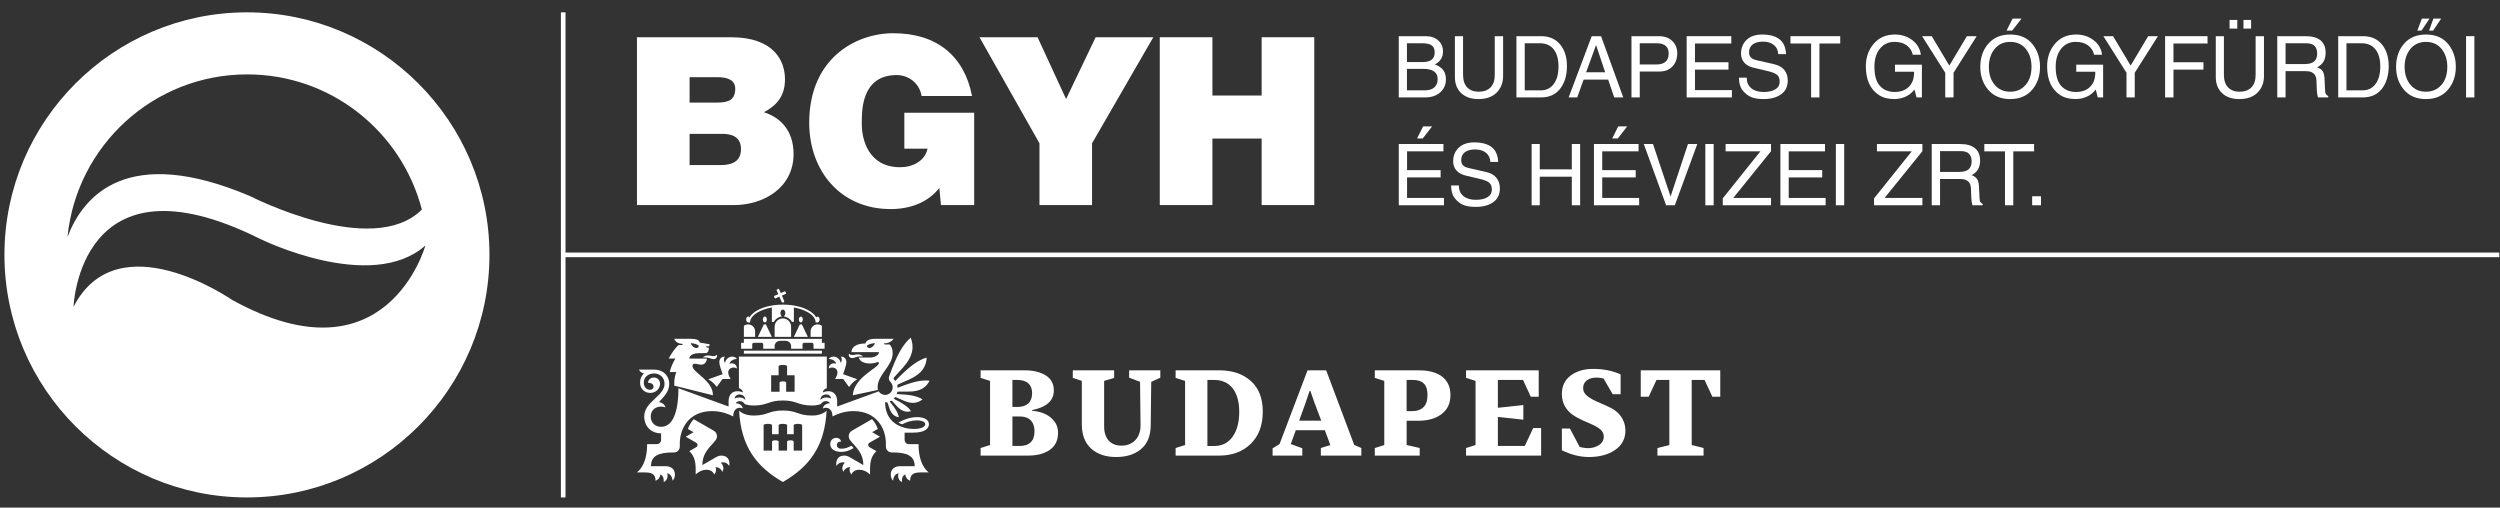
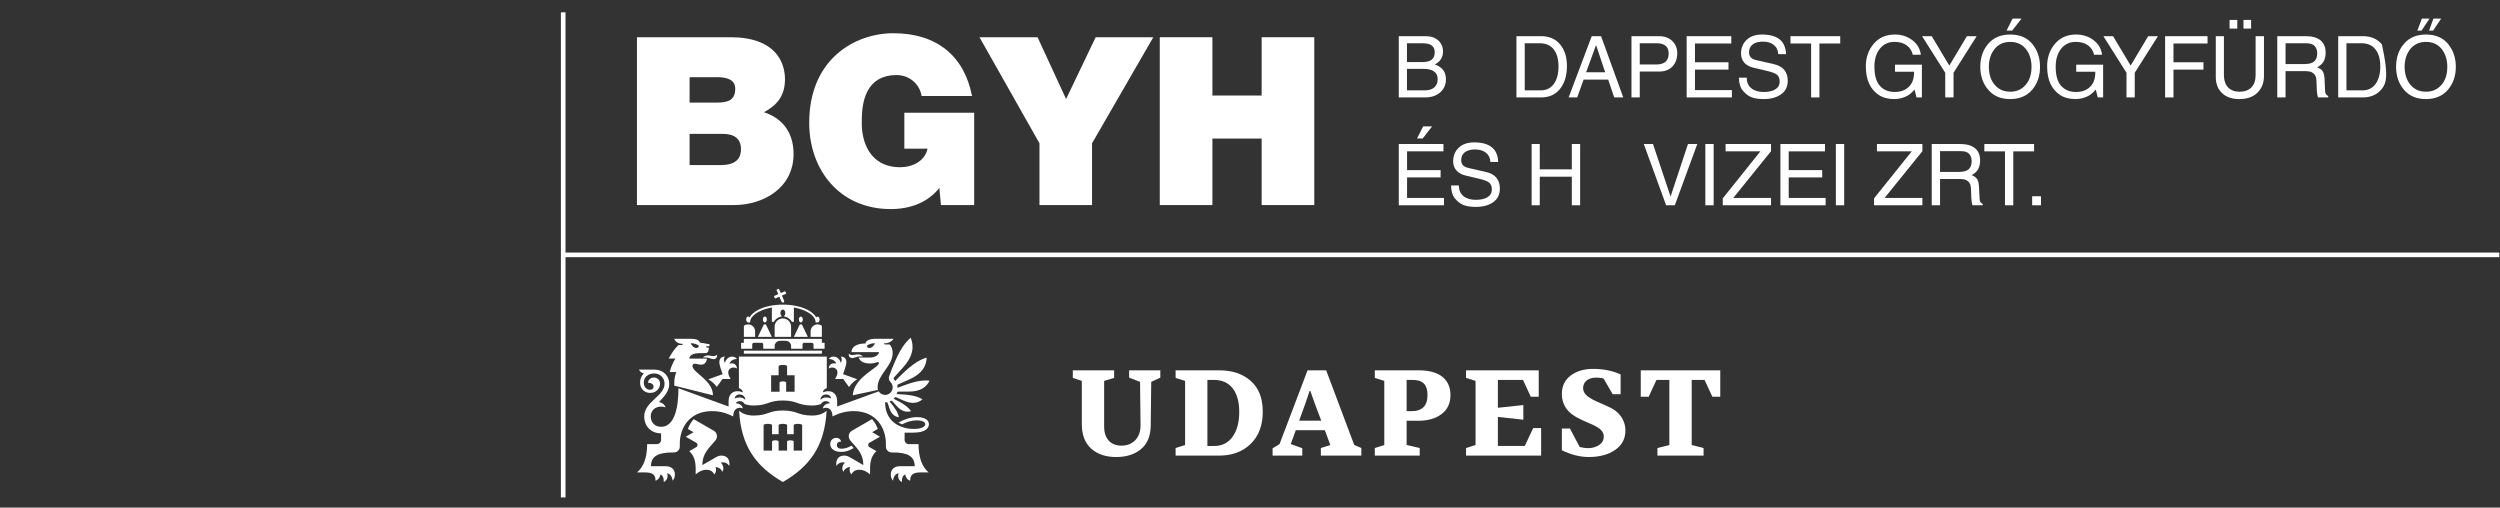
<svg xmlns="http://www.w3.org/2000/svg" width="197" height="40" viewBox="0 0 197 40" fill="none">
  <rect x="0" y="0" width="197" height="40" fill="#333333" stroke="none" />
  <path d="M110.223 2.851H112.344C112.759 2.851 113.089 2.963 113.34 3.189C113.586 3.414 113.708 3.705 113.708 4.063C113.708 4.281 113.658 4.479 113.545 4.659C113.44 4.836 113.276 4.974 113.063 5.073C113.363 5.188 113.585 5.337 113.728 5.527C113.87 5.714 113.939 5.957 113.939 6.25C113.939 6.667 113.789 7.009 113.491 7.278C113.19 7.543 112.79 7.677 112.299 7.677H110.223V2.851H110.223ZM110.868 4.893H112.057C112.4 4.893 112.653 4.831 112.815 4.704C112.973 4.578 113.056 4.382 113.056 4.115C113.056 3.884 112.982 3.709 112.829 3.587C112.675 3.467 112.424 3.408 112.063 3.408H110.868V4.893ZM110.868 7.12H112.263C112.604 7.12 112.859 7.041 113.031 6.881C113.202 6.722 113.289 6.508 113.289 6.241C113.289 5.965 113.192 5.761 112.999 5.627C112.81 5.493 112.53 5.426 112.157 5.426H110.868V7.12Z" fill="white" />
-   <path d="M118.445 2.851V5.983C118.445 6.52 118.274 6.954 117.939 7.295C117.598 7.635 117.122 7.807 116.501 7.807C115.926 7.807 115.471 7.649 115.141 7.335C114.81 7.021 114.646 6.599 114.646 6.073V2.851H115.289V5.888C115.289 6.332 115.4 6.668 115.621 6.892C115.844 7.116 116.144 7.227 116.518 7.227C116.915 7.227 117.225 7.116 117.451 6.892C117.675 6.668 117.787 6.338 117.787 5.902V2.851H118.445Z" fill="white" />
  <path d="M119.495 2.851H121.45C122.084 2.851 122.58 3.069 122.938 3.502C123.298 3.936 123.474 4.501 123.474 5.195C123.474 5.939 123.298 6.539 122.938 6.994C122.58 7.453 122.074 7.677 121.426 7.677H119.495V2.851ZM120.149 7.12H121.409C121.848 7.12 122.194 6.95 122.44 6.614C122.685 6.28 122.81 5.819 122.81 5.24C122.81 4.662 122.685 4.215 122.437 3.896C122.188 3.575 121.825 3.413 121.353 3.408H120.149V7.12Z" fill="white" />
  <path d="M124.789 6.273L124.284 7.677H123.609L125.428 2.851H126.164L127.912 7.677H127.2L126.725 6.273H124.789ZM126.489 5.696L125.777 3.569H125.763L124.984 5.696H126.489Z" fill="white" />
  <path d="M129.212 7.677H128.56V2.851H130.73C131.161 2.851 131.51 2.974 131.773 3.229C132.032 3.476 132.168 3.805 132.168 4.207C132.168 4.623 132.039 4.969 131.788 5.237C131.532 5.506 131.181 5.639 130.731 5.639H129.213V7.677H129.212ZM129.212 5.082H130.511C130.838 5.082 131.084 5.008 131.247 4.866C131.41 4.721 131.492 4.505 131.492 4.213C131.492 3.953 131.418 3.755 131.256 3.615C131.099 3.476 130.86 3.408 130.537 3.408H129.212V5.082Z" fill="white" />
  <path d="M136.472 7.677H132.909V2.851H136.426V3.428H133.564V4.906H136.204V5.485H133.564V7.1H136.472V7.677Z" fill="white" />
  <path d="M140.125 4.264C140.11 3.955 139.995 3.716 139.78 3.543C139.566 3.367 139.282 3.28 138.928 3.28C138.577 3.28 138.302 3.354 138.114 3.499C137.92 3.643 137.824 3.855 137.824 4.128C137.824 4.274 137.867 4.402 137.953 4.506C138.036 4.612 138.183 4.688 138.397 4.739L139.776 5.054C140.144 5.135 140.424 5.288 140.606 5.516C140.785 5.741 140.876 6.019 140.876 6.346C140.876 6.821 140.699 7.186 140.347 7.433C139.996 7.682 139.543 7.807 138.98 7.807C138.555 7.807 138.22 7.75 137.972 7.642C137.725 7.533 137.511 7.358 137.316 7.119C137.125 6.881 137.03 6.547 137.03 6.118H137.641C137.641 6.478 137.761 6.755 137.997 6.95C138.239 7.15 138.562 7.248 138.977 7.248C139.374 7.248 139.685 7.176 139.906 7.035C140.129 6.895 140.239 6.694 140.239 6.434C140.239 6.196 140.174 6.021 140.042 5.904C139.91 5.787 139.652 5.683 139.262 5.592L138.223 5.349C137.877 5.27 137.62 5.133 137.449 4.937C137.278 4.74 137.194 4.498 137.194 4.213C137.194 3.781 137.34 3.423 137.631 3.143C137.924 2.862 138.329 2.721 138.853 2.721C139.445 2.721 139.904 2.846 140.223 3.093C140.542 3.338 140.715 3.729 140.741 4.264H140.125Z" fill="white" />
  <path d="M142.716 3.428H141.09V2.851H145.01V3.428H143.371V7.677H142.716V3.428Z" fill="white" />
  <path d="M149.326 5.096H151.445V7.677H151.021L150.862 7.053C150.659 7.316 150.415 7.507 150.137 7.627C149.858 7.746 149.566 7.806 149.272 7.806C148.786 7.806 148.383 7.701 148.058 7.489C147.73 7.277 147.478 6.986 147.299 6.614C147.121 6.241 147.028 5.775 147.028 5.221C147.028 4.526 147.237 3.935 147.647 3.452C148.062 2.965 148.617 2.72 149.314 2.72C149.836 2.72 150.295 2.867 150.684 3.16C151.071 3.449 151.299 3.835 151.365 4.313H150.729C150.656 3.997 150.491 3.748 150.243 3.569C149.996 3.389 149.68 3.3 149.281 3.3C148.805 3.3 148.427 3.479 148.135 3.838C147.845 4.193 147.704 4.668 147.704 5.258C147.704 5.942 147.845 6.444 148.135 6.765C148.42 7.087 148.812 7.248 149.311 7.248C149.632 7.248 149.906 7.183 150.132 7.056C150.358 6.926 150.528 6.753 150.648 6.532C150.772 6.314 150.83 6.019 150.83 5.654H149.325V5.096H149.326Z" fill="white" />
  <path d="M153.939 7.677H153.285V5.735L151.46 2.851H152.221L153.606 5.168L154.992 2.851H155.761L153.939 5.735V7.677Z" fill="white" />
  <path d="M160.754 5.265C160.754 5.983 160.547 6.59 160.134 7.075C159.713 7.563 159.139 7.807 158.407 7.807C157.662 7.807 157.086 7.563 156.673 7.075C156.256 6.59 156.047 5.983 156.047 5.265C156.047 4.541 156.256 3.936 156.673 3.452C157.086 2.965 157.663 2.721 158.407 2.721C159.163 2.721 159.741 2.969 160.147 3.465C160.552 3.96 160.754 4.56 160.754 5.265ZM160.083 5.265C160.083 4.7 159.936 4.23 159.636 3.857C159.338 3.488 158.927 3.301 158.407 3.301C157.887 3.301 157.476 3.488 157.177 3.857C156.874 4.23 156.723 4.7 156.723 5.265C156.723 5.846 156.875 6.318 157.182 6.682C157.487 7.048 157.898 7.227 158.407 7.227C158.901 7.227 159.308 7.051 159.616 6.695C159.928 6.341 160.083 5.863 160.083 5.265ZM158.557 2.414H158.116L158.591 1.466H159.297L158.557 2.414Z" fill="white" />
  <path d="M163.607 5.096H165.726V7.677H165.303L165.147 7.053C164.939 7.316 164.699 7.507 164.422 7.627C164.141 7.746 163.857 7.806 163.553 7.806C163.071 7.806 162.663 7.701 162.34 7.489C162.015 7.277 161.762 6.986 161.582 6.614C161.405 6.241 161.314 5.775 161.314 5.221C161.314 4.526 161.52 3.935 161.93 3.452C162.345 2.965 162.9 2.72 163.599 2.72C164.122 2.72 164.576 2.867 164.966 3.16C165.356 3.449 165.58 3.835 165.643 4.313H165.014C164.94 3.997 164.778 3.748 164.53 3.569C164.281 3.389 163.96 3.3 163.567 3.3C163.095 3.3 162.709 3.479 162.421 3.838C162.134 4.193 161.988 4.668 161.988 5.258C161.988 5.942 162.131 6.444 162.416 6.765C162.704 7.087 163.097 7.248 163.592 7.248C163.916 7.248 164.192 7.183 164.417 7.056C164.644 6.926 164.811 6.753 164.933 6.532C165.053 6.314 165.111 6.019 165.111 5.654H163.608V5.096H163.607Z" fill="white" />
  <path d="M168.217 7.677H167.568V5.735L165.746 2.851H166.509L167.895 5.168L169.275 2.851H170.044L168.217 5.735V7.677Z" fill="white" />
  <path d="M171.269 7.677H170.611V2.851H173.954V3.428H171.269V4.906H173.632V5.485H171.269V7.677Z" fill="white" />
  <path d="M178.401 2.85V5.983C178.401 6.52 178.234 6.954 177.895 7.295C177.556 7.636 177.078 7.807 176.456 7.807C175.881 7.807 175.423 7.649 175.097 7.335C174.766 7.022 174.604 6.599 174.604 6.073V2.85H175.244V5.889C175.244 6.333 175.358 6.667 175.579 6.893C175.804 7.116 176.097 7.228 176.469 7.228C176.871 7.228 177.179 7.116 177.405 6.893C177.63 6.667 177.743 6.338 177.743 5.901V2.85H178.401ZM176.298 2.256H175.691V1.572H176.298V2.256ZM177.387 2.256H176.786V1.572H177.387V2.256Z" fill="white" />
  <path d="M180.101 7.677H179.449V2.851H181.681C182.201 2.851 182.593 2.961 182.859 3.181C183.127 3.403 183.26 3.725 183.26 4.147C183.26 4.426 183.206 4.656 183.1 4.845C182.993 5.028 182.821 5.182 182.595 5.303C182.792 5.376 182.932 5.479 183.021 5.605C183.108 5.74 183.16 5.941 183.174 6.212L183.214 7.113C183.22 7.261 183.243 7.368 183.287 7.426C183.332 7.487 183.388 7.534 183.464 7.569V7.677H182.657C182.617 7.558 182.585 7.374 182.566 7.129C182.551 6.886 182.541 6.663 182.541 6.467C182.541 6.368 182.534 6.267 182.515 6.163C182.499 6.061 182.458 5.968 182.401 5.886C182.34 5.801 182.256 5.735 182.144 5.683C182.03 5.633 181.876 5.605 181.682 5.605H180.102V7.677H180.101ZM180.101 5.046H181.614C181.962 5.046 182.214 4.976 182.368 4.832C182.519 4.687 182.595 4.482 182.595 4.212C182.595 3.967 182.529 3.774 182.397 3.626C182.269 3.482 182.042 3.408 181.72 3.408H180.102V5.046H180.101Z" fill="white" />
-   <path d="M184.251 2.851H186.208C186.841 2.851 187.336 3.069 187.696 3.502C188.049 3.936 188.23 4.501 188.23 5.195C188.23 5.939 188.049 6.539 187.696 6.994C187.336 7.453 186.831 7.677 186.181 7.677H184.251V2.851ZM184.902 7.12H186.167C186.606 7.12 186.949 6.95 187.194 6.614C187.441 6.28 187.567 5.819 187.567 5.24C187.567 4.662 187.441 4.215 187.188 3.896C186.94 3.575 186.581 3.413 186.11 3.408H184.901V7.12H184.902Z" fill="white" />
+   <path d="M184.251 2.851H186.208C186.841 2.851 187.336 3.069 187.696 3.502C188.23 5.939 188.049 6.539 187.696 6.994C187.336 7.453 186.831 7.677 186.181 7.677H184.251V2.851ZM184.902 7.12H186.167C186.606 7.12 186.949 6.95 187.194 6.614C187.441 6.28 187.567 5.819 187.567 5.24C187.567 4.662 187.441 4.215 187.188 3.896C186.94 3.575 186.581 3.413 186.11 3.408H184.901V7.12H184.902Z" fill="white" />
  <path d="M193.52 5.265C193.52 5.983 193.31 6.59 192.894 7.075C192.476 7.563 191.9 7.807 191.167 7.807C190.428 7.807 189.845 7.563 189.433 7.075C189.018 6.59 188.812 5.983 188.812 5.265C188.812 4.541 189.018 3.936 189.433 3.452C189.845 2.965 190.428 2.721 191.167 2.721C191.922 2.721 192.505 2.969 192.91 3.465C193.316 3.96 193.52 4.56 193.52 5.265ZM192.848 5.265C192.848 4.7 192.696 4.23 192.401 3.857C192.099 3.488 191.689 3.301 191.167 3.301C190.651 3.301 190.24 3.488 189.937 3.857C189.635 4.23 189.484 4.7 189.484 5.265C189.484 5.846 189.64 6.318 189.944 6.682C190.248 7.048 190.659 7.227 191.167 7.227C191.667 7.227 192.068 7.051 192.38 6.695C192.693 6.341 192.848 5.863 192.848 5.265ZM190.486 2.414L190.845 1.466H191.446L190.815 2.414H190.486ZM191.409 2.414L191.754 1.466H192.364L191.728 2.414H191.409Z" fill="white" />
-   <path d="M194.98 2.849H194.326V7.677H194.98V2.849Z" fill="white" />
  <path d="M113.785 16.176H110.224V11.348H113.743V11.927H110.877V13.404H113.52V13.981H110.877V15.598H113.785V16.176ZM112.11 10.911H111.663L112.142 9.961H112.848L112.11 10.911Z" fill="white" />
  <path d="M117.441 12.759C117.426 12.455 117.311 12.213 117.1 12.04C116.881 11.865 116.598 11.777 116.245 11.777C115.89 11.777 115.619 11.851 115.43 11.996C115.237 12.143 115.143 12.352 115.143 12.627C115.143 12.773 115.187 12.899 115.266 13.006C115.349 13.109 115.502 13.187 115.715 13.236L117.092 13.552C117.467 13.633 117.743 13.786 117.921 14.015C118.1 14.24 118.19 14.518 118.19 14.843C118.19 15.321 118.017 15.685 117.666 15.932C117.316 16.18 116.859 16.303 116.3 16.303C115.872 16.303 115.537 16.251 115.288 16.142C115.04 16.031 114.825 15.856 114.633 15.618C114.444 15.379 114.348 15.045 114.348 14.617H114.957C114.957 14.974 115.077 15.253 115.315 15.451C115.555 15.647 115.878 15.746 116.292 15.746C116.692 15.746 117.001 15.675 117.223 15.535C117.446 15.393 117.558 15.193 117.558 14.931C117.558 14.695 117.49 14.519 117.358 14.402C117.227 14.285 116.969 14.181 116.582 14.092L115.543 13.847C115.196 13.768 114.939 13.63 114.768 13.434C114.596 13.238 114.509 12.998 114.509 12.71C114.509 12.278 114.655 11.921 114.946 11.64C115.24 11.36 115.649 11.22 116.17 11.22C116.761 11.22 117.22 11.343 117.539 11.591C117.86 11.836 118.035 12.227 118.057 12.759H117.441Z" fill="white" />
  <path d="M124.514 16.176H123.859V13.923H121.333V16.176H120.693V11.348H121.333V13.345H123.859V11.348H124.514V16.176Z" fill="white" />
-   <path d="M129.165 16.176H125.603V11.348H129.118V11.927H126.255V13.404H128.894V13.981H126.255V15.598H129.165V16.176ZM127.484 10.911H127.041L127.516 9.961H128.222L127.484 10.911Z" fill="white" />
  <path d="M133.012 11.349H133.746L131.975 16.176H131.29L129.531 11.349H130.256L131.634 15.465H131.648L133.012 11.349Z" fill="white" />
  <path d="M135.036 11.348H134.381V16.176H135.036V11.348Z" fill="white" />
  <path d="M139.557 16.176H135.754V15.631L138.717 11.927H135.977V11.348H139.557V11.914L136.581 15.598H139.557V16.176Z" fill="white" />
  <path d="M143.859 16.176H140.296V11.348H143.811V11.927H140.95V13.404H143.59V13.981H140.95V15.598H143.859V16.176Z" fill="white" />
  <path d="M145.322 11.348H144.667V16.176H145.322V11.348Z" fill="white" />
  <path d="M151.485 16.176H147.675V15.631L150.643 11.927H147.903V11.348H151.485V11.914L148.505 15.598H151.485V16.176Z" fill="white" />
  <path d="M152.875 16.176H152.22V11.348H154.454C154.971 11.348 155.365 11.459 155.632 11.68C155.899 11.902 156.033 12.226 156.033 12.646C156.033 12.921 155.976 13.157 155.87 13.341C155.765 13.529 155.594 13.68 155.365 13.802C155.562 13.874 155.704 13.975 155.793 14.107C155.882 14.237 155.93 14.438 155.944 14.712L155.989 15.611C155.99 15.76 156.015 15.866 156.059 15.926C156.103 15.985 156.16 16.031 156.236 16.067V16.176H155.428C155.389 16.056 155.356 15.872 155.341 15.628C155.325 15.382 155.315 15.162 155.315 14.963C155.315 14.865 155.308 14.766 155.287 14.662C155.272 14.561 155.233 14.466 155.172 14.383C155.112 14.299 155.029 14.233 154.914 14.181C154.8 14.132 154.649 14.104 154.455 14.104H152.876V16.176H152.875ZM152.875 13.546H154.383C154.736 13.546 154.989 13.474 155.139 13.331C155.288 13.188 155.366 12.982 155.366 12.709C155.366 12.465 155.303 12.272 155.169 12.125C155.038 11.981 154.817 11.908 154.492 11.908H152.876V13.546H152.875Z" fill="white" />
  <path d="M157.992 11.927H156.365V11.349H160.287V11.927H158.647V16.176H157.992V11.927Z" fill="white" />
  <path d="M160.83 15.465H160.134V16.176H160.83V15.465Z" fill="white" />
  <path d="M50.192 2.934H57.561C61.107 2.934 61.856 4.902 61.856 6.247C61.856 7.584 61.197 8.307 60.198 8.843C61.405 9.231 62.533 10.197 62.533 12.14C62.533 14.791 60.179 16.16 57.824 16.16H50.192V2.934ZM54.34 8.083H56.526C57.412 8.083 57.937 7.86 57.937 6.993C57.937 6.327 57.374 6.081 56.526 6.081H54.34V8.083ZM54.34 13.009H56.77C57.618 13.009 58.39 12.768 58.39 11.753C58.39 10.956 57.9 10.548 56.937 10.548H54.34V13.009Z" fill="white" />
  <path d="M74.019 14.809C73.092 15.989 71.675 16.475 70.186 16.475C66.211 16.475 63.766 13.442 63.766 9.672C63.766 4.64 67.384 2.619 70.395 2.619C73.844 2.619 75.992 4.436 76.595 7.566H72.622C72.467 6.601 71.638 5.915 70.66 5.915C67.812 5.915 67.909 8.861 67.909 9.767C67.909 11.012 68.437 13.177 70.941 13.177C71.905 13.177 72.884 12.698 73.092 11.714H71.262V8.881H76.765V16.159H74.148L74.019 14.809Z" fill="white" />
  <path d="M81.91 11.292L77.183 2.934H81.76L84.007 7.803L86.339 2.934H90.88L86.053 11.292V16.16H81.91V11.292Z" fill="white" />
  <path d="M91.39 2.934H95.538V7.528H99.418V2.934H103.565V16.159H99.418V10.918H95.538V16.159H91.39V2.934Z" fill="white" />
-   <path d="M19.46 0.973C8.916 0.973 0.35 9.545 0.35 20.08C0.35 30.622 8.916 39.198 19.46 39.198C29.999 39.198 38.569 30.622 38.569 20.08C38.569 9.545 29.999 0.973 19.46 0.973ZM19.478 5.862C26.103 5.862 31.652 10.388 33.242 16.512C29.362 20.413 19.727 15.463 19.727 15.463C10.004 11.326 6.545 15.45 5.318 18.675C6.031 11.482 12.1 5.862 19.478 5.862ZM18.268 23.62C18.268 23.62 9.294 17.392 5.794 24.175C5.794 24.175 6.226 11.71 20.476 18.815C20.476 18.815 29.227 23.146 33.52 19.348C33.52 19.348 30.489 30.383 18.268 23.62Z" fill="white" />
-   <path d="M81.33 32.313V32.37C81.947 32.417 82.447 32.607 82.815 32.918C83.184 33.231 83.374 33.62 83.374 34.102C83.374 34.697 83.156 35.152 82.719 35.454C82.286 35.75 81.727 35.9 81.037 35.9H77.272V35.304L78.017 35.067V30.013L77.272 29.777V29.182H80.742C81.415 29.182 81.972 29.314 82.399 29.578C82.825 29.844 83.042 30.241 83.042 30.761C83.042 31.566 82.476 32.087 81.33 32.313ZM80.175 32.067C80.925 32.067 81.33 31.689 81.33 30.981C81.33 30.308 80.925 29.939 80.175 29.939H79.778V32.067H80.175ZM79.779 32.816V35.142H80.357C81.113 35.142 81.521 34.745 81.521 33.988C81.521 33.241 81.105 32.816 80.357 32.816H79.779Z" fill="white" />
  <path d="M84.537 29.778V29.183H87.793V29.778L87.006 30.014V33.611C87.006 34.568 87.518 35.117 88.38 35.117C89.288 35.117 89.883 34.472 89.875 33.517L89.836 30.09L88.976 29.759V29.182H91.433V29.759L90.717 30.09L90.677 33.516C90.67 34.349 90.414 34.972 89.912 35.388C89.418 35.805 88.768 36.013 87.953 36.013C87.138 36.013 86.484 35.796 85.985 35.352C85.492 34.905 85.247 34.263 85.247 33.422V30.013L84.537 29.778Z" fill="white" />
  <path d="M92.638 35.901V35.304L93.385 35.068V30.014L92.638 29.778V29.181H96.062C97.113 29.181 97.944 29.465 98.568 30.024C99.195 30.583 99.506 31.387 99.506 32.445C99.506 33.517 99.185 34.367 98.55 34.98C97.917 35.598 97.091 35.901 96.061 35.901H92.638ZM95.684 35.144C96.29 35.144 96.774 34.905 97.123 34.423C97.473 33.942 97.652 33.279 97.652 32.455C97.652 30.826 96.904 29.938 95.683 29.938H95.143V35.143H95.684V35.144Z" fill="white" />
  <path d="M102.108 33.902L101.711 34.992L102.62 35.323V35.901H100.281V35.323L100.829 34.992L103.035 29.182H104.502L106.715 35.067L107.273 35.303V35.9H104.083V35.303L104.831 35.067L104.397 33.901H102.108V33.902ZM104.115 33.147L103.595 31.773L103.254 30.8H103.197L102.867 31.783L102.373 33.147H104.115Z" fill="white" />
  <path d="M109.081 30.014L108.335 29.778V29.183H111.838C113.323 29.183 114.295 29.825 114.295 31.122C114.295 31.784 114.061 32.286 113.586 32.636C113.123 32.987 112.506 33.156 111.742 33.156H110.842V35.068L111.872 35.304V35.901H108.334V35.304L109.081 35.068V30.014H109.081ZM111.229 32.399C112.072 32.399 112.488 31.973 112.488 31.132C112.488 30.309 112.118 29.939 111.323 29.939H110.841V32.399H111.229Z" fill="white" />
  <path d="M115.524 35.304L116.273 35.068V30.014L115.524 29.778V29.183H121.251V31.263H120.626L120.013 29.939H118.033V32.134L120.039 31.916V33.071L118.033 32.855V35.142H120.153L120.815 33.734H121.44V35.901H115.524V35.304Z" fill="white" />
  <path d="M123.075 33.77H123.71L124.477 35.218C125.004 35.361 125.45 35.341 125.821 35.171C126.189 35.002 126.378 34.746 126.378 34.396C126.367 33.733 125.554 33.507 124.723 33.127C124.155 32.855 123.653 32.598 123.321 32.03C123.161 31.746 123.075 31.416 123.075 31.046C123.075 30.422 123.311 29.937 123.776 29.587C124.249 29.239 124.834 29.069 125.536 29.069C126.339 29.069 127.06 29.21 127.704 29.503V31.064H127.08L126.359 29.825C125.384 29.598 124.751 29.948 124.751 30.591C124.751 31.358 125.963 31.651 126.899 32.124C127.55 32.436 128.082 33.061 128.082 33.931C128.082 34.583 127.805 35.096 127.259 35.464C126.717 35.834 126.027 36.012 125.194 36.012C124.505 36.012 123.805 35.833 123.075 35.482V33.77Z" fill="white" />
  <path d="M135.557 29.183V31.263H134.934L134.318 29.937H133.306V35.068L134.241 35.305V35.901H130.606V35.305L131.544 35.068V29.937H130.531L129.917 31.263H129.292V29.183H135.557Z" fill="white" />
  <path d="M63.657 26.546L63.186 25.562H63.029L62.556 26.546H63.657ZM61.69 25.093C61.331 25.093 61.041 25.383 61.041 25.741V26.546H62.338V25.741C62.338 25.383 62.048 25.093 61.69 25.093ZM60.426 25.175C60.426 25.045 60.358 24.942 60.271 24.942C60.187 24.942 60.116 25.045 60.116 25.175C60.116 25.305 60.187 25.408 60.271 25.408C60.358 25.408 60.426 25.305 60.426 25.175ZM63.262 25.177C63.262 25.049 63.193 24.946 63.107 24.946C63.022 24.946 62.951 25.049 62.951 25.177C62.951 25.305 63.022 25.408 63.107 25.408C63.193 25.408 63.262 25.305 63.262 25.177ZM60.823 26.546L60.35 25.562H60.193L59.719 26.546H60.823ZM67.146 28.216C67.356 28.216 67.457 28.087 67.828 28.087H67.994V28.077C67.911 27.994 67.766 27.926 67.601 27.926C67.439 27.926 67.322 27.977 67.161 27.977C67.043 27.977 66.942 27.927 66.897 27.866C66.836 28.046 66.97 28.216 67.146 28.216ZM68.542 28.175H67.669C67.759 28.506 68.145 28.643 68.542 28.643C68.769 28.643 68.974 28.601 69.149 28.533C69.203 28.514 69.258 28.552 69.258 28.607C69.258 28.982 67.277 29.724 67.201 31.149L69.186 30.724C69.166 30.668 69.153 30.595 69.153 30.523C69.153 29.51 70.343 28.843 70.343 27.83C70.343 27.501 70.24 27.297 70.103 27.143H69.765C69.694 27.143 69.652 27.116 69.652 27.061C70.202 27.061 70.409 26.7 70.409 26.7H68.91C68.446 26.7 68.203 26.903 68.203 27.065C67.464 27.065 67.095 27.362 67.095 27.747H69.267C69.267 27.924 69.007 28.175 68.542 28.175ZM68.498 27.424C68.373 27.424 68.311 27.312 68.311 27.242C68.423 27.148 68.651 27.044 68.952 27.044C68.898 27.226 68.692 27.424 68.498 27.424ZM61.018 23.432C61.045 23.491 61.08 23.523 61.08 23.523L61.413 23.379L61.591 23.781C61.606 23.82 61.646 23.848 61.69 23.848C61.75 23.848 61.797 23.8 61.797 23.74C61.797 23.725 61.794 23.711 61.787 23.697L61.613 23.292L61.946 23.147C61.946 23.147 61.946 23.098 61.92 23.041C61.898 22.983 61.86 22.948 61.86 22.948L61.527 23.093L61.38 22.759C61.38 22.759 61.333 22.759 61.275 22.787C61.216 22.812 61.183 22.849 61.183 22.849L61.328 23.179L60.995 23.326C60.995 23.326 60.995 23.373 61.018 23.432ZM65.308 29.041C65.359 29.001 65.455 28.961 65.572 28.961C65.82 28.961 65.994 29.129 65.994 29.34C65.994 29.529 65.918 29.676 65.804 29.863H66.446L66.905 30.497C67.069 30.261 67.264 30.05 67.55 29.883L66.436 29.485C66.532 29.205 66.695 28.751 66.695 28.554C66.695 28.242 66.508 28.1 66.259 28.1C66.367 28.253 66.344 28.473 66.252 28.596C66.182 28.285 65.93 28.1 65.678 28.1C65.517 28.1 65.371 28.186 65.308 28.287C65.549 28.287 65.832 28.419 65.895 28.653C65.859 28.638 65.764 28.631 65.698 28.631C65.531 28.63 65.308 28.752 65.308 29.041ZM58.952 25.408H59.107C59.107 25.226 59.171 25.09 59.298 24.942C59.426 24.792 59.608 24.656 59.845 24.541C60.125 24.401 60.46 24.296 60.824 24.231V25.362H60.98C61.102 25.136 61.328 24.976 61.593 24.942V24.901C61.535 24.853 61.495 24.767 61.495 24.664C61.495 24.514 61.581 24.393 61.69 24.393C61.796 24.393 61.883 24.514 61.883 24.664C61.883 24.767 61.844 24.853 61.786 24.901V24.942C62.052 24.976 62.28 25.136 62.399 25.362H62.556V24.231C62.921 24.296 63.255 24.4 63.535 24.541C63.77 24.656 63.955 24.792 64.082 24.942C64.206 25.09 64.271 25.244 64.271 25.408H64.428C64.514 25.408 64.584 25.305 64.584 25.177C64.584 25.05 64.514 24.946 64.428 24.946C64.385 24.946 64.35 24.971 64.319 25.011C64.191 24.779 63.948 24.573 63.607 24.401C63.091 24.143 62.413 24.004 61.691 24.004C60.969 24.004 60.287 24.142 59.776 24.401C59.432 24.57 59.192 24.778 59.06 25.01C59.034 24.968 58.995 24.942 58.953 24.942C58.867 24.942 58.797 25.045 58.797 25.175C58.796 25.305 58.866 25.408 58.952 25.408ZM63.876 26.115V26.545H64.762V25.676C64.671 25.605 64.554 25.561 64.428 25.561C64.123 25.562 63.876 25.811 63.876 26.115ZM56.844 35.901C56.713 35.901 56.569 35.941 56.419 36.03C56.101 36.21 55.347 36.647 55.347 36.647C55.347 35.622 56.03 35.171 56.4 34.673C56.576 34.435 56.508 34.094 56.25 33.944L54.662 33.027C54.473 33.23 54.289 33.556 54.206 33.802L54.651 34.057L54.036 34.413L54.864 34.888C54.998 34.967 54.998 35.159 54.864 35.235L54.317 35.551C54.636 35.852 54.819 36.242 54.819 36.936V37.387C54.819 37.387 55.189 37.017 55.648 37.017C55.965 37.017 56.159 37.133 56.285 37.387C56.435 37.224 56.47 36.997 56.375 36.809C56.643 36.809 56.856 36.991 56.911 37.182C56.974 37.097 57.004 37.003 57.004 36.914C57.004 36.722 56.908 36.549 56.795 36.463C57.069 36.364 57.357 36.517 57.46 36.722C57.475 36.671 57.48 36.598 57.48 36.544C57.481 36.185 57.284 35.901 56.844 35.901ZM61.69 32.349C60.535 32.349 60.535 32.745 59.382 32.745C58.854 32.745 58.478 32.582 58.242 32.364C58.393 35.204 59.621 36.787 61.691 37.983C63.76 36.786 64.986 35.204 65.137 32.364C64.902 32.582 64.526 32.745 63.998 32.745C62.845 32.745 62.845 32.349 61.69 32.349ZM63.208 35.509H62.541V34.77C62.541 34.77 62.467 34.695 62.282 34.695C62.097 34.695 62.023 34.77 62.023 34.77V35.509H61.355V34.77C61.355 34.77 61.282 34.695 61.098 34.695C60.913 34.695 60.838 34.77 60.838 34.77V35.509H60.172V33.472C60.172 33.472 60.28 33.398 60.505 33.398C60.728 33.398 60.838 33.472 60.838 33.472V34.215H61.356V33.472C61.356 33.472 61.468 33.398 61.691 33.398C61.915 33.398 62.024 33.472 62.024 33.472V34.215H62.543V33.472C62.543 33.472 62.654 33.398 62.876 33.398C63.098 33.398 63.21 33.472 63.21 33.472V35.509H63.208ZM66.286 35.611C66.665 35.611 66.922 35.501 67.268 35.309L67.095 35.12C66.804 35.28 66.588 35.359 66.286 35.359C66.078 35.359 65.945 35.244 65.945 35.075C65.945 34.887 66.08 34.791 66.286 34.791C66.237 34.632 66.118 34.504 65.907 34.504C65.618 34.504 65.421 34.711 65.421 34.993C65.422 35.334 65.719 35.611 66.286 35.611ZM52.819 29.155C52.806 29.198 52.774 29.321 52.774 29.321H53.297C53.191 29.531 53.131 29.907 53.131 30.224V30.388L56.18 31.149C56.18 29.951 54.566 29.371 54.566 28.835C54.566 28.724 54.624 28.662 54.745 28.662C54.892 28.662 55.059 28.736 55.255 28.736C55.528 28.736 55.666 28.537 55.717 28.256H54.318C54.318 28.034 54.576 27.828 55.126 27.828H55.584C55.717 27.828 55.807 27.741 55.83 27.624L55.867 27.411L55.715 27.383C55.669 27.376 55.636 27.333 55.636 27.287H55.889L55.917 27.128L55.133 26.991C55.133 26.873 55.003 26.699 54.429 26.699H53.132C53.132 26.699 53.251 27.099 53.807 27.099C53.807 27.156 53.766 27.184 53.697 27.184H53.474C53.238 27.407 53.039 27.651 52.788 28.086C52.767 28.128 52.693 28.251 52.693 28.251H53.224C53.033 28.549 52.878 28.93 52.819 29.155ZM55.07 27.242C55.07 27.312 55.007 27.424 54.88 27.424C54.687 27.424 54.483 27.226 54.427 27.044C54.726 27.044 54.956 27.148 55.07 27.242ZM68.513 34.887L69.343 34.413L68.727 34.056L69.171 33.801C69.089 33.555 68.903 33.229 68.717 33.027L67.127 33.944C66.871 34.094 66.801 34.435 66.978 34.672C67.349 35.17 68.029 35.621 68.029 36.647C68.029 36.647 67.278 36.21 66.961 36.029C66.811 35.94 66.665 35.9 66.532 35.9C66.095 35.9 65.897 36.184 65.897 36.544C65.897 36.598 65.901 36.67 65.915 36.721C66.019 36.516 66.308 36.363 66.582 36.462C66.469 36.548 66.374 36.721 66.374 36.913C66.374 37.002 66.403 37.096 66.463 37.181C66.522 36.989 66.732 36.808 67.001 36.808C66.906 36.997 66.942 37.224 67.091 37.386C67.216 37.133 67.41 37.016 67.727 37.016C68.189 37.016 68.56 37.386 68.56 37.386V36.935C68.56 36.241 68.741 35.852 69.061 35.55L68.513 35.234C68.38 35.158 68.38 34.966 68.513 34.887ZM58.617 27.867H64.765V27.635H58.617V27.867ZM59.276 27.143C59.276 27.07 59.333 27.012 59.407 27.012H60.013C60.083 27.012 60.142 27.07 60.142 27.143V27.479H61.041V27.279C61.041 27.047 61.231 26.857 61.463 26.857H61.917C62.151 26.857 62.34 27.047 62.34 27.279V27.479H63.239V27.143C63.239 27.07 63.297 27.012 63.371 27.012H63.974C64.044 27.012 64.104 27.07 64.104 27.143V27.479H64.978V27.013H64.762V26.701H58.617V27.013H58.4V27.479H59.276V27.143ZM55.393 28.161V28.168H55.557C55.928 28.168 56.027 28.302 56.24 28.302C56.416 28.302 56.551 28.127 56.489 27.949C56.443 28.013 56.344 28.061 56.223 28.061C56.063 28.061 55.947 28.009 55.785 28.009C55.619 28.008 55.476 28.076 55.393 28.161ZM59.502 26.115C59.502 25.81 59.256 25.562 58.952 25.562C58.825 25.562 58.708 25.607 58.617 25.677V26.546H59.502V26.115ZM55.813 29.889C56.095 30.047 56.301 30.243 56.482 30.487L56.935 29.863H57.577C57.46 29.675 57.386 29.528 57.386 29.34C57.386 29.129 57.559 28.961 57.803 28.961C57.921 28.961 58.018 29.001 58.07 29.041C58.07 28.753 57.847 28.631 57.681 28.631C57.614 28.631 57.519 28.639 57.485 28.653C57.547 28.419 57.828 28.287 58.07 28.287C58.006 28.186 57.859 28.1 57.701 28.1C57.448 28.1 57.194 28.285 57.124 28.596C57.034 28.473 57.012 28.253 57.12 28.1C56.871 28.1 56.683 28.241 56.683 28.554C56.683 28.751 56.846 29.205 56.942 29.485L55.813 29.889ZM71.965 34.092C72.944 34.092 73.199 33.717 73.199 33.427C73.199 33.094 72.855 32.87 72.272 32.87C71.71 32.87 71.241 33.057 70.794 33.296C70.793 33.296 70.793 33.296 70.791 33.299C70.881 33.35 70.979 33.397 71.083 33.437C71.44 33.255 71.814 33.126 72.229 33.126C72.696 33.126 72.912 33.269 72.912 33.427C72.912 33.631 72.583 33.8 72.041 33.8C71.747 33.8 71.505 33.77 71.285 33.71C70.397 33.473 69.751 32.837 69.748 31.699C69.779 31.699 69.811 31.697 69.842 31.695C69.892 31.691 69.937 31.718 69.952 31.766C70.005 31.931 70.056 32.085 70.073 32.136C70.24 32.658 70.521 32.833 70.831 32.881C70.77 32.549 70.591 32.219 70.103 31.636L70.196 31.584C70.231 31.566 70.277 31.572 70.302 31.601C70.449 31.764 70.591 31.922 70.635 31.969C71.06 32.443 71.442 32.501 71.789 32.401C71.568 32.077 71.218 31.814 70.418 31.418C70.447 31.39 70.475 31.361 70.498 31.329C70.525 31.296 70.568 31.284 70.609 31.301C70.862 31.414 71.115 31.527 71.191 31.561C71.902 31.877 72.352 31.751 72.692 31.468C72.284 31.216 71.758 31.096 70.658 31.051C70.673 31.012 70.687 30.974 70.697 30.93C70.707 30.887 70.746 30.857 70.792 30.857H71.608C72.563 30.857 73.007 30.489 73.25 30C72.657 29.926 72.005 30.05 70.73 30.561C70.726 30.51 70.719 30.464 70.711 30.415C70.697 30.366 70.726 30.31 70.774 30.289C71.156 30.118 71.541 29.948 71.659 29.896C72.693 29.436 72.995 28.823 73.021 28.178C72.339 28.379 71.689 28.836 70.542 30.021C70.514 29.982 70.486 29.945 70.455 29.91C70.41 29.862 70.41 29.787 70.455 29.738C70.76 29.398 71.067 29.057 71.161 28.954C71.996 28.027 72.026 27.271 71.765 26.61C71.161 27.126 70.706 27.892 70.066 29.645C70.009 29.804 70.046 29.98 70.167 30.097C70.277 30.205 70.344 30.355 70.344 30.522C70.344 30.852 70.076 31.119 69.748 31.119C69.554 31.119 69.352 31.017 69.24 30.84L65.967 32.033V31.596C65.967 31.12 65.677 30.828 65.285 30.828C65.097 30.828 64.966 30.865 64.843 30.926C64.843 30.771 64.975 30.634 65.152 30.589V28.099H58.227V30.589C58.404 30.634 58.536 30.771 58.536 30.926C58.415 30.865 58.284 30.828 58.096 30.828C57.703 30.828 57.413 31.12 57.413 31.596V32.033L53.462 30.594C53.462 32.132 53.151 33.633 52.094 33.633C51.617 33.633 51.277 33.294 51.277 32.813C51.277 32.365 51.613 32.038 52.094 32.038C52.224 32.038 52.343 32.062 52.442 32.104C52.386 31.889 52.183 31.727 51.927 31.681C52.318 31.27 52.737 30.845 52.737 30.245C52.737 29.657 52.309 29.127 51.549 29.127H50.35C50.423 29.296 50.594 29.399 50.743 29.422C50.553 29.601 50.438 29.851 50.438 30.144C50.438 30.664 50.806 30.962 51.24 30.962C51.75 30.962 52.012 30.552 52.012 30.245C52.012 29.963 51.815 29.748 51.523 29.748C51.241 29.748 51.063 29.971 51.063 30.162C51.349 30.162 51.502 30.297 51.502 30.473C51.502 30.623 51.371 30.715 51.224 30.715C50.943 30.715 50.73 30.491 50.73 30.144C50.73 29.729 51.07 29.428 51.549 29.428C52.005 29.428 52.367 29.757 52.367 30.245C52.367 31.213 50.765 31.647 50.765 32.813C50.765 33.585 51.296 34.147 52.094 34.147V34.664C52.094 34.848 51.942 34.998 51.758 34.998H50.995C50.995 36.077 50.693 36.826 50.192 37.227H50.84C51.434 37.227 51.656 37.419 51.656 37.879C51.866 37.816 52.03 37.59 52.03 37.39C52.242 37.451 52.308 37.67 52.308 37.983C52.606 37.85 52.651 37.484 52.566 37.3C52.778 37.3 52.975 37.555 53.002 37.879C53.118 37.771 53.183 37.582 53.183 37.392C53.183 37.001 52.916 36.736 52.448 36.736H51.296C51.296 35.955 51.844 35.652 53.032 35.652H53.111C53.362 35.652 53.567 35.448 53.567 35.199V34.962C53.567 33.758 54.292 32.395 56.114 32.395C56.809 32.395 57.365 32.605 57.775 32.814C57.775 32.373 57.992 32.133 58.294 32.133C58.368 32.133 58.452 32.145 58.525 32.188C58.525 31.977 58.282 31.78 57.98 31.78C58.003 31.706 58.123 31.608 58.3 31.608C58.454 31.608 58.58 31.672 58.687 31.841C58.88 31.913 59.11 31.954 59.38 31.954C60.533 31.954 60.533 31.559 61.688 31.559C62.843 31.559 62.843 31.954 63.996 31.954C64.264 31.954 64.494 31.912 64.686 31.841C64.794 31.672 64.921 31.608 65.076 31.608C65.251 31.608 65.371 31.706 65.392 31.78C65.095 31.78 64.848 31.977 64.848 32.188C64.924 32.145 65.005 32.133 65.082 32.133C65.383 32.133 65.6 32.373 65.6 32.814C66.01 32.605 66.566 32.395 67.261 32.395C69.083 32.395 69.808 33.758 69.808 34.962V35.199C69.808 35.448 70.013 35.652 70.265 35.652H70.344C71.532 35.652 72.078 35.956 72.078 36.736H70.927C70.457 36.736 70.193 37.001 70.193 37.392C70.193 37.582 70.259 37.771 70.372 37.879C70.399 37.555 70.597 37.3 70.811 37.3C70.725 37.484 70.77 37.85 71.065 37.983C71.065 37.67 71.133 37.451 71.345 37.39C71.345 37.59 71.507 37.816 71.719 37.879C71.719 37.419 71.942 37.227 72.535 37.227H73.183C72.68 36.826 72.38 36.077 72.38 34.998H71.616C71.433 34.998 71.283 34.848 71.283 34.664V34.092H71.965V34.092ZM58.263 31.32C58.142 31.32 58.005 31.348 57.893 31.403C57.893 31.242 58.052 31.083 58.267 31.083C58.525 31.083 58.727 31.244 58.727 31.512C58.599 31.377 58.447 31.32 58.263 31.32ZM62.615 30.867H61.948V30.123C61.948 30.123 61.876 30.051 61.691 30.051C61.502 30.051 61.431 30.123 61.431 30.123V30.867H60.766V29.571H61.355V28.829C61.355 28.829 61.468 28.755 61.691 28.755C61.914 28.755 62.023 28.829 62.023 28.829V29.571H62.616V30.867H62.615ZM65.118 31.32C64.931 31.32 64.779 31.377 64.652 31.512C64.652 31.243 64.853 31.083 65.112 31.083C65.326 31.083 65.486 31.242 65.486 31.403C65.373 31.348 65.234 31.32 65.118 31.32Z" fill="white" />
  <path d="M196.942 19.902H44.379V20.265H196.942V19.902Z" fill="white" />
  <path d="M44.563 0.973H44.198V39.198H44.563V0.973Z" fill="white" />
</svg>